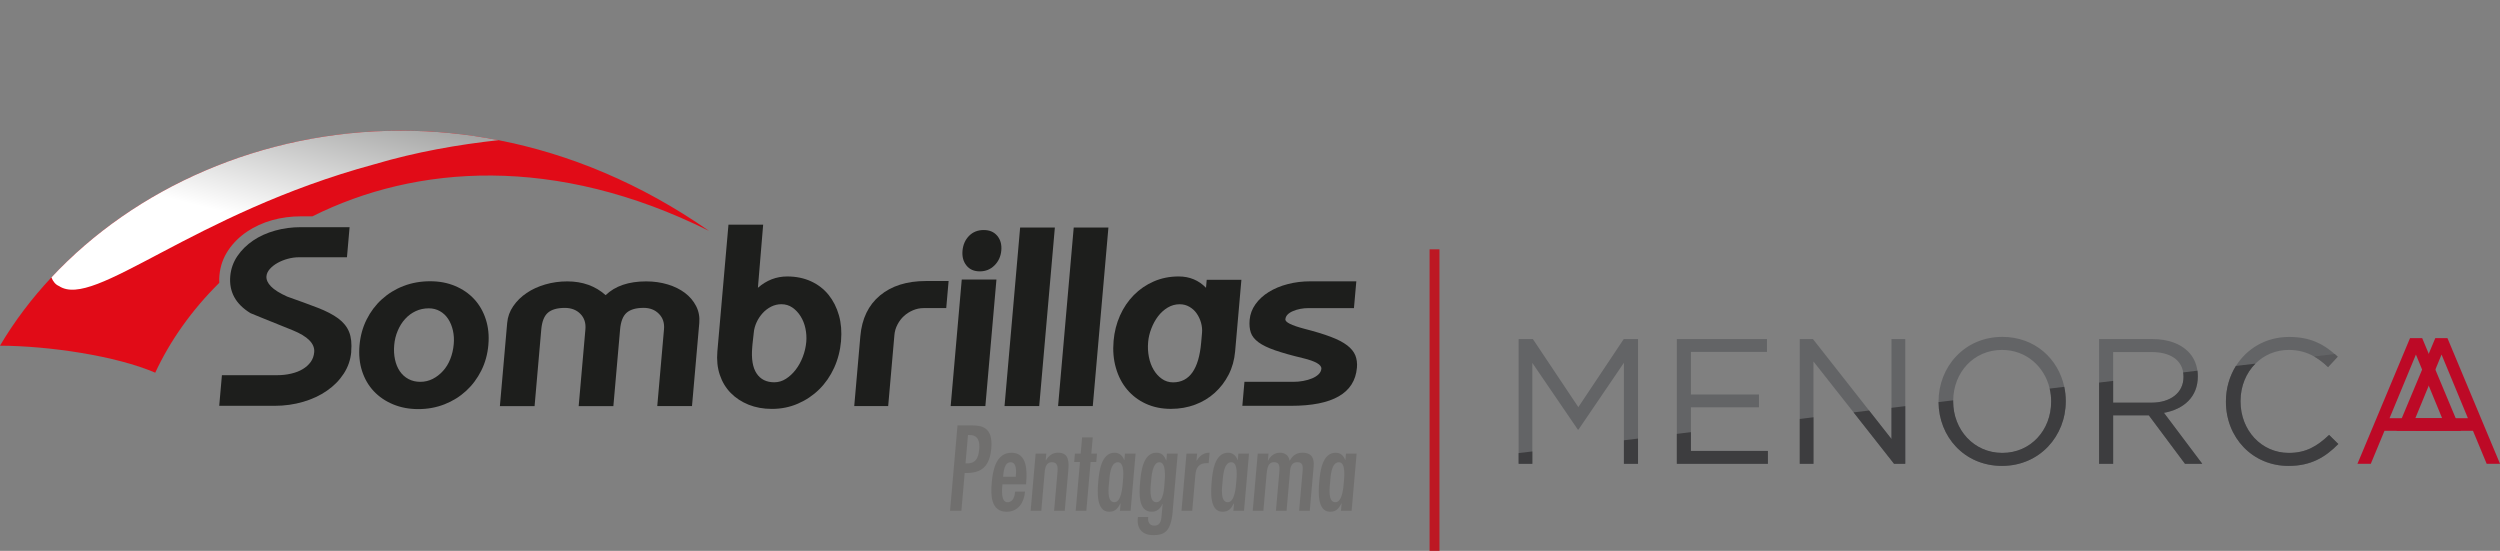
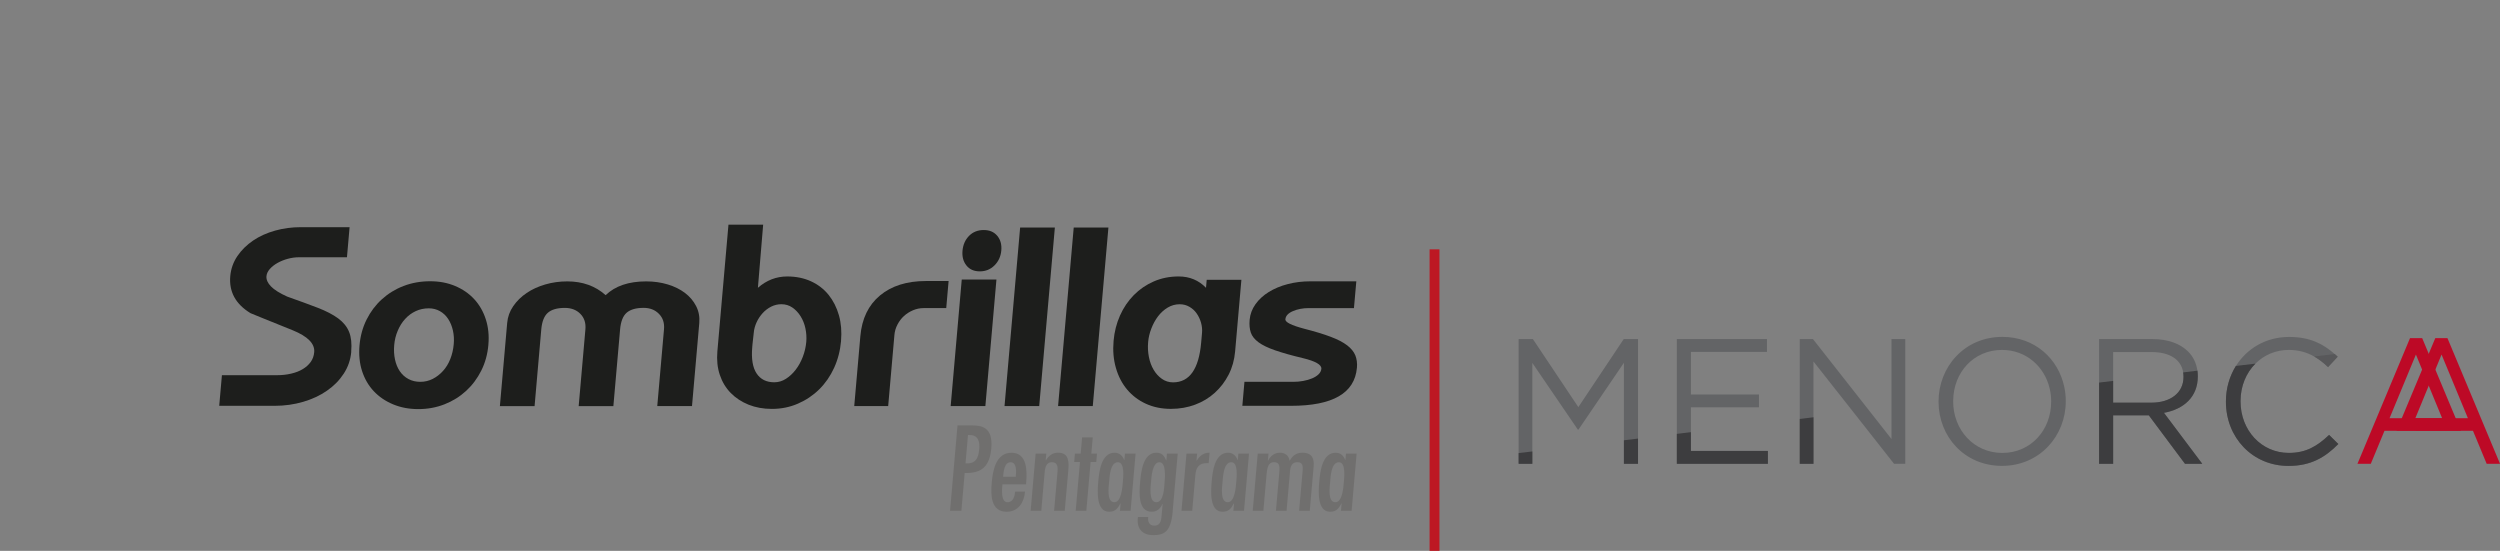
<svg xmlns="http://www.w3.org/2000/svg" viewBox="0 0 760.88 167.65">
  <rect x="0" y="0" width="760.88" height="167.65" fill="#808080" stroke="none" />
  <defs>
    <style>
      .cls-1 {
        stroke: #bd1823;
        stroke-miterlimit: 10;
        stroke-width: 3.01px;
      }

      .cls-1, .cls-2 {
        fill: none;
      }

      .cls-3 {
        clip-path: url(#clippath);
      }

      .cls-2, .cls-4, .cls-5, .cls-6, .cls-7, .cls-8, .cls-9, .cls-10, .cls-11 {
        stroke-width: 0px;
      }

      .cls-12 {
        mix-blend-mode: multiply;
      }

      .cls-13 {
        clip-path: url(#clippath-1);
      }

      .cls-4 {
        fill: url(#Degradado_sin_nombre_8);
      }

      .cls-14 {
        isolation: isolate;
      }

      .cls-5 {
        fill: #636466;
      }

      .cls-6 {
        fill: #706f6e;
      }

      .cls-7 {
        fill: #3d3d3f;
      }

      .cls-8 {
        fill: #58585a;
      }

      .cls-9 {
        fill: #1d1e1c;
      }

      .cls-10 {
        fill: #e10b17;
      }

      .cls-11 {
        fill: #bd0926;
      }
    </style>
    <clipPath id="clippath">
-       <rect class="cls-2" x=".96" width="165.44" height="126.45" />
-     </clipPath>
+       </clipPath>
    <clipPath id="clippath-1">
      <path class="cls-2" d="M121.85,39.78c-42.17.05-80.82,17.47-106.2,44.65.49,1.28,1.27,2.2,2.33,2.64,10.72,7.13,40.48-22.05,95.95-37.07,12.74-3.78,25.56-6,37.79-7.34-9.93-1.94-19.8-2.87-29.49-2.88h-.38Z" />
    </clipPath>
    <linearGradient id="Degradado_sin_nombre_8" data-name="Degradado sin nombre 8" x1="3947.81" y1="-372.56" x2="3948.81" y2="-372.56" gradientTransform="translate(-407017.42 -38351.62) scale(103.12 -103.12)" gradientUnits="userSpaceOnUse">
      <stop offset="0" stop-color="#fff" />
      <stop offset="1" stop-color="#1d1e1c" />
    </linearGradient>
  </defs>
  <g class="cls-14">
    <g id="Layer_2" data-name="Layer 2">
      <g id="Layer_1-2" data-name="Layer 1">
        <g>
          <g>
-             <path class="cls-10" d="M66.79,83.78c.24-2.79,1.16-5.37,2.72-7.67,1.48-2.19,3.4-4.08,5.69-5.62,2.24-1.51,4.81-2.69,7.63-3.48,2.78-.78,5.72-1.17,8.75-1.17h3.51c31.45-15.72,73.95-18.86,120.7,4.43-20.87-14.54-42.62-23.43-64.08-27.61-53.33-10.41-104.78,8.27-136.07,41.77-6,6.41-11.26,13.37-15.65,20.78,14.92.06,35.32,3.08,47.26,8.22,4.5-9.71,11.11-19.06,19.49-27.35-.04-.75-.03-1.51.04-2.29" />
            <g class="cls-12">
              <g class="cls-3">
                <g class="cls-13">
                  <rect class="cls-4" x="40.67" y="-5.63" width="86.03" height="145.24" transform="translate(-1.73 131.76) rotate(-75.85)" />
                </g>
              </g>
            </g>
            <path class="cls-6" d="M289.15,155.47l2.27-26h4.14c2.96,0,6.73.28,6.15,6.96-.46,5.28-2.74,7.72-8.1,7.52l-1.01,11.52h-3.45ZM294.61,132.4l-.75,8.62c2.95.21,3.92-1.42,4.17-4.31.21-2.34-.31-4.31-2.94-4.31h-.48Z" />
            <path class="cls-6" d="M305.09,147.4c-.13,1.45-.55,5.45,1.56,5.45,1.73,0,2.2-1.9,2.32-3.24h3c-.28,3.21-1.95,6.14-5.6,6.14-4.86,0-4.86-5.17-4.53-8.86.31-3.55,1.21-9.1,6-9.1s4.79,5.51,4.48,9.1l-.05.52h-7.17ZM309.16,145.09c.12-1.35.39-4.41-1.58-4.41s-2.16,3.07-2.28,4.41h3.86Z" />
            <path class="cls-6" d="M318.28,140.06h.07c.44-.72.94-1.28,1.52-1.66.62-.41,1.33-.62,2.19-.62,3.45,0,3.28,3.07,3.05,5.72l-1.05,11.96h-3.24l1.05-12.03c.1-1.21.03-2.76-1.69-2.76-2.14,0-2.18,2.45-2.31,3.93l-.95,10.86h-3.24l1.52-17.41h3.24l-.18,2Z" />
            <polygon class="cls-6" points="332.58 133.13 332.15 138.06 333.87 138.06 333.65 140.61 331.93 140.61 330.63 155.47 327.39 155.47 328.69 140.61 326.93 140.61 327.15 138.06 328.91 138.06 329.34 133.13 332.58 133.13" />
            <path class="cls-6" d="M341.06,153.23h-.07c-.79,1.52-1.56,2.52-3.43,2.52-4.03,0-3.54-6.38-3.3-9.21.25-2.9.87-8.75,4.97-8.75,1.51,0,2.43.93,2.91,2.2h.07l.17-1.93h3.24l-1.52,17.41h-3.24l.2-2.24ZM341.73,146.75c.12-1.38.67-6.07-1.5-6.07-2.41,0-2.54,4.65-2.67,6.07-.13,1.45-.81,6.1,1.6,6.1,2.17,0,2.45-4.72,2.57-6.1" />
            <path class="cls-6" d="M356.92,155.6c-.54,6.21-2.5,7.27-5.94,7.27-3.14,0-4.98-1.79-4.7-5.03l.04-.48h3.14c-.18,1.24.22,2.62,1.84,2.62,2.17,0,2.15-2.1,2.29-3.69l.25-2.9h-.07c-.57,1.42-1.73,2.42-3.31,2.35-4.14,0-3.73-5.89-3.47-8.86.24-2.79.73-9.1,4.96-9.1,1.72,0,2.4.96,2.97,2.34l.07-.07.17-2h3.28l-1.54,17.55ZM352.88,140.68c-2.24,0-2.45,4.76-2.56,6-.12,1.31-.75,6.17,1.59,6.17s2.4-4.59,2.53-6c.13-1.42.54-6.17-1.56-6.17" />
            <path class="cls-6" d="M364.17,140.19h.07c.89-1.52,2.11-2.41,3.9-2.41l-.28,3.2-.55-.03c-2.42,0-3.29,1.35-3.49,3.55l-.96,10.96h-3.27l1.52-17.41h3.24l-.19,2.14Z" />
            <path class="cls-6" d="M375.58,153.23h-.07c-.79,1.52-1.56,2.52-3.43,2.52-4.03,0-3.54-6.38-3.3-9.21.25-2.9.87-8.75,4.97-8.75,1.51,0,2.43.93,2.91,2.2h.07l.17-1.93h3.24l-1.52,17.41h-3.24l.2-2.24ZM376.25,146.75c.12-1.38.67-6.07-1.5-6.07-2.41,0-2.54,4.65-2.67,6.07-.13,1.45-.81,6.1,1.6,6.1,2.17,0,2.45-4.72,2.57-6.1" />
            <path class="cls-6" d="M385.86,140.19h.07c.78-1.45,1.97-2.41,3.62-2.41,1.55,0,2.72.89,2.93,2.41h.07c.82-1.52,2.04-2.41,3.8-2.41,3.07,0,3.66,1.89,3.46,4.2l-1.18,13.48h-3.24l1.07-12.2c.11-1.28.05-2.59-1.53-2.59-2.31,0-2.26,2.17-2.39,3.72l-.97,11.07h-3.24l1.04-11.83c.08-1.38.26-2.96-1.6-2.96-2.04,0-2.1,2.24-2.29,3.72l-.97,11.07h-3.24l1.52-17.41h3.28l-.19,2.14Z" />
            <path class="cls-6" d="M408.33,153.23h-.07c-.79,1.52-1.57,2.52-3.43,2.52-4.04,0-3.55-6.38-3.3-9.21.25-2.9.87-8.75,4.97-8.75,1.52,0,2.43.93,2.91,2.2h.07l.17-1.93h3.24l-1.52,17.41h-3.24l.2-2.24ZM409,146.75c.12-1.38.67-6.07-1.5-6.07-2.41,0-2.55,4.65-2.67,6.07-.13,1.45-.81,6.1,1.6,6.1,2.17,0,2.45-4.72,2.57-6.1" />
            <path class="cls-9" d="M106.91,107.05c-.21,2.44-.98,4.66-2.29,6.67-1.32,2.02-3.02,3.76-5.12,5.2-2.09,1.45-4.51,2.58-7.24,3.38-2.74.8-5.61,1.21-8.61,1.21h-16.93l.82-9.32h16.77c1.5,0,2.93-.15,4.27-.47,1.35-.31,2.53-.76,3.53-1.36,1.01-.6,1.82-1.32,2.44-2.18.62-.85.98-1.85,1.08-2.99.23-2.59-1.96-4.81-6.56-6.68-4.1-1.66-7.21-2.91-9.34-3.77-2.13-.85-3.29-1.34-3.49-1.43-4.52-2.75-6.57-6.5-6.16-11.26.2-2.23.92-4.26,2.16-6.1,1.25-1.84,2.85-3.41,4.8-4.74,1.95-1.32,4.18-2.32,6.67-3.02,2.5-.7,5.11-1.05,7.86-1.05h14.83l-.8,9.16h-14.67c-1.09,0-2.2.16-3.35.47-1.14.31-2.17.73-3.1,1.25-.93.52-1.7,1.12-2.33,1.82-.63.7-.98,1.44-1.05,2.21-.09,1.04.36,2.07,1.36,3.11,1,1.03,2.64,2.07,4.93,3.1,3.66,1.3,6.77,2.43,9.33,3.42,2.55.98,4.62,2.06,6.2,3.22,1.58,1.17,2.69,2.54,3.33,4.12.64,1.58.85,3.58.64,6.02" />
            <path class="cls-9" d="M148.64,104.95c-.25,2.85-.97,5.47-2.16,7.84-1.19,2.38-2.73,4.44-4.61,6.17-1.88,1.73-4.07,3.1-6.56,4.08-2.49.98-5.15,1.47-7.99,1.47s-5.35-.48-7.66-1.44c-2.32-.96-4.28-2.29-5.89-4-1.61-1.71-2.8-3.75-3.57-6.13-.77-2.38-1.03-5-.78-7.85.25-2.84.97-5.46,2.16-7.84,1.19-2.38,2.74-4.44,4.65-6.17,1.91-1.73,4.1-3.08,6.59-4.04,2.49-.95,5.18-1.44,8.07-1.44s5.33.48,7.62,1.44c2.29.96,4.23,2.29,5.81,4,1.58,1.7,2.76,3.75,3.53,6.13.77,2.38,1.04,4.97.79,7.76M138.1,104.72c.13-1.45.04-2.84-.26-4.16-.3-1.32-.78-2.48-1.44-3.49-.66-1.01-1.5-1.8-2.51-2.37-1.01-.57-2.14-.86-3.38-.86-1.45,0-2.78.29-4,.86-1.21.57-2.28,1.35-3.2,2.37-.92,1-1.67,2.2-2.25,3.57-.59,1.37-.95,2.84-1.08,4.39-.14,1.55-.06,3.02.24,4.39.29,1.37.78,2.56,1.47,3.57.69,1.01,1.56,1.8,2.63,2.37,1.06.57,2.27.85,3.61.85s2.6-.3,3.77-.89c1.16-.59,2.21-1.4,3.12-2.41.92-1,1.66-2.21,2.22-3.61.56-1.4.92-2.93,1.06-4.58" />
            <path class="cls-9" d="M210.6,123.59h-10.56l2.05-23.37c.17-1.92-.34-3.49-1.54-4.7-1.19-1.21-2.74-1.82-4.65-1.82-2.33,0-4.06.5-5.18,1.48-1.12.98-1.78,2.67-1.99,5.05l-2.05,23.37h-10.56l2.05-23.37c.17-1.92-.34-3.49-1.53-4.7-1.18-1.21-2.77-1.82-4.73-1.82-2.33,0-4.05.5-5.17,1.48-1.12.98-1.79,2.67-2,5.05l-2.04,23.37h-10.56l2.22-25.31c.16-1.87.78-3.57,1.85-5.13,1.07-1.56,2.43-2.89,4.08-4,1.65-1.12,3.54-1.98,5.67-2.6,2.13-.62,4.36-.93,6.69-.93,4.66,0,8.56,1.4,11.68,4.19,2.89-2.79,7-4.19,12.34-4.19,2.33,0,4.52.31,6.57.93,2.04.62,3.79,1.49,5.25,2.6,1.46,1.11,2.58,2.44,3.38,4,.8,1.56,1.12,3.26.96,5.13l-2.22,25.31Z" />
            <path class="cls-9" d="M255.98,103.75c-.26,2.96-.97,5.69-2.12,8.21-1.15,2.51-2.66,4.69-4.53,6.54-1.87,1.84-4.03,3.29-6.48,4.35-2.45,1.07-5.1,1.6-7.95,1.6-2.59,0-4.94-.43-7.07-1.28-2.12-.86-3.94-2.05-5.43-3.57-1.5-1.53-2.61-3.37-3.33-5.52-.72-2.15-.96-4.52-.74-7.11l3.38-38.6h10.56l-1.6,19.22c2.63-2.3,5.61-3.45,8.92-3.45,2.69,0,5.11.5,7.25,1.48,2.14.99,3.92,2.36,5.34,4.12,1.42,1.77,2.47,3.84,3.15,6.23.67,2.38.88,4.98.64,7.78M245.39,104.1c.12-1.4.03-2.78-.26-4.16-.29-1.37-.79-2.6-1.47-3.69-.68-1.09-1.52-1.97-2.5-2.65-.98-.67-2.09-1.01-3.35-1.01-1.09,0-2.13.25-3.11.74-.98.5-1.84,1.15-2.59,1.98-.75.83-1.37,1.75-1.84,2.79-.48,1.04-.77,2.1-.86,3.18l-.39,3.5-.07.85c-.31,3.57.13,6.25,1.33,8.04,1.19,1.79,2.99,2.68,5.38,2.68,1.25,0,2.43-.35,3.53-1.05,1.1-.7,2.09-1.61,2.97-2.76.88-1.13,1.6-2.44,2.17-3.92.57-1.47.92-2.99,1.06-4.54" />
            <path class="cls-9" d="M287.99,93.77h-6.91c-1.09,0-2.15.22-3.2.66-1.05.45-1.97,1.03-2.76,1.75-.79.73-1.45,1.59-1.97,2.6-.53,1.01-.84,2.06-.93,3.15l-1.9,21.66h-10.33l1.86-21.28c.47-5.33,2.46-9.46,5.98-12.39,3.52-2.92,8.17-4.39,13.97-4.39h6.91l-.72,8.23Z" />
            <path class="cls-9" d="M299.9,123.59h-10.56l3.37-38.52h10.56l-3.37,38.52ZM304.75,76.23c-.16,1.81-.85,3.32-2.07,4.54-1.22,1.22-2.71,1.82-4.47,1.82s-3.12-.59-4.07-1.79c-.96-1.18-1.36-2.69-1.2-4.5.16-1.81.82-3.31,1.98-4.5,1.17-1.19,2.66-1.79,4.47-1.79s3.13.59,4.12,1.75c.98,1.17,1.4,2.65,1.24,4.47" />
            <polygon class="cls-9" points="316.29 123.59 305.73 123.59 310.48 69.24 321.05 69.24 316.29 123.59" />
            <polygon class="cls-9" points="332.59 123.59 322.03 123.59 326.79 69.24 337.35 69.24 332.59 123.59" />
            <path class="cls-9" d="M375.91,106.97c-.23,2.59-.89,4.95-1.98,7.07-1.09,2.12-2.49,3.95-4.21,5.51-1.72,1.55-3.71,2.76-5.99,3.61-2.27.85-4.73,1.28-7.37,1.28-2.8,0-5.33-.52-7.59-1.55-2.27-1.04-4.17-2.48-5.72-4.32-1.55-1.84-2.69-4.03-3.42-6.58-.74-2.54-.97-5.29-.71-8.25.24-2.75.89-5.31,1.95-7.7,1.06-2.38,2.46-4.45,4.2-6.22,1.73-1.76,3.76-3.15,6.07-4.16,2.31-1.01,4.84-1.52,7.59-1.52,3.31,0,6.08,1.15,8.32,3.45l.21-2.44h10.56l-1.91,21.82ZM365.84,101.3c.09-1.04-.02-2.07-.31-3.11-.3-1.04-.74-1.97-1.32-2.79-.57-.83-1.31-1.5-2.2-2.02-.89-.52-1.88-.78-2.98-.78-1.3,0-2.51.34-3.64,1.01-1.13.68-2.1,1.56-2.93,2.65-.82,1.08-1.5,2.32-2.03,3.69-.54,1.37-.87,2.76-.99,4.15-.14,1.56-.06,3.07.23,4.54.29,1.48.77,2.78,1.45,3.92.68,1.14,1.52,2.06,2.53,2.76,1,.7,2.13,1.05,3.38,1.05,4.99,0,7.85-4.04,8.55-12.12l.26-2.95Z" />
            <path class="cls-9" d="M412.98,111.94c-.68,7.72-7.36,11.57-20.04,11.57h-14.83l.64-7.3h14.83c1.04,0,2.05-.08,3.05-.27,1-.18,1.9-.44,2.71-.78.8-.33,1.46-.75,1.97-1.24.51-.49.79-1.05.85-1.67.11-1.25-1.79-2.33-5.69-3.27-3.45-.82-6.25-1.62-8.41-2.37-2.16-.75-3.84-1.56-5.03-2.44-1.19-.88-1.97-1.86-2.34-2.95-.37-1.09-.49-2.38-.36-3.88.15-1.71.74-3.28,1.77-4.74,1.03-1.45,2.38-2.69,4.05-3.73,1.67-1.03,3.59-1.84,5.76-2.4,2.17-.57,4.47-.85,6.91-.85h13.98l-.72,8.15h-13.74c-1.81,0-3.43.31-4.86.93-1.43.62-2.19,1.45-2.27,2.48-.08.88,1.83,1.84,5.73,2.87,3.24.83,5.92,1.64,8.05,2.45,2.13.8,3.8,1.67,5.02,2.6,1.21.93,2.04,1.96,2.49,3.06.44,1.12.61,2.37.49,3.77" />
            <line class="cls-1" x1="436.6" y1="75.88" x2="436.6" y2="167.65" />
          </g>
          <g>
            <g>
-               <path class="cls-11" d="M733.49,102.92h3.71l11.79,28.18-23.27.02-4.16,10.03h-4.06l15.99-38.23ZM743.26,127.27l-7.97-19.36-8.02,19.36h15.98Z" />
+               <path class="cls-11" d="M733.49,102.92h3.71l11.79,28.18-23.27.02-4.16,10.03h-4.06ZM743.26,127.27l-7.97-19.36-8.02,19.36h15.98Z" />
              <path class="cls-11" d="M760.88,141.15h-4.06l-4.16-10.03-23.27-.02,11.79-28.18h3.71l15.99,38.23ZM751.11,127.27l-8.02-19.36-7.97,19.36h15.99Z" />
              <polygon class="cls-5" points="494.19 103.19 480.37 123.91 466.53 103.19 462.2 103.19 462.2 141.15 466.37 141.15 466.37 110.46 480.21 130.74 480.42 130.74 494.24 110.41 494.24 141.15 498.53 141.15 498.53 103.19 494.19 103.19" />
              <polygon class="cls-5" points="514.63 137.24 514.63 123.96 535.34 123.96 535.34 120.06 514.63 120.06 514.63 107.1 537.78 107.1 537.78 103.19 510.35 103.19 510.35 141.15 538.06 141.15 538.06 137.24 514.63 137.24" />
              <polygon class="cls-5" points="575.68 103.19 575.68 133.62 568.86 124.94 551.77 103.19 547.76 103.19 547.76 141.15 551.93 141.15 551.93 110.02 564.14 125.51 576.45 141.15 579.87 141.15 579.87 103.19 575.68 103.19" />
            </g>
            <g>
              <path class="cls-5" d="M628.26,117.73c-1.81-8.52-8.93-15.2-18.85-15.2-11.54,0-19.41,9.17-19.41,19.64v.2c.05,10.42,7.8,19.42,19.31,19.42s19.41-9.16,19.41-19.63v-.11c0-1.48-.15-2.93-.46-4.33M624.27,122.28c0,8.62-6.18,15.57-14.86,15.57s-14.96-7.04-14.96-15.67v-.11c0-.07,0-.15.01-.23.1-8.52,6.24-15.34,14.85-15.34,7.32,0,12.94,5.02,14.52,11.77.29,1.25.45,2.57.45,3.91v.1Z" />
              <path class="cls-5" d="M658.6,125.65c5.96-1.09,10.3-4.77,10.3-11.06v-.11c0-.57-.04-1.12-.11-1.66-.33-2.3-1.32-4.33-2.82-5.82-2.38-2.38-6.13-3.8-10.79-3.8h-16.32v37.96h4.28v-14.75h10.85l11.01,14.75h5.26l-11.66-15.51ZM643.14,122.55v-15.4h11.72c5.54,0,8.99,2.3,9.6,6.19.07.42.1.84.1,1.29v.11c0,4.88-4.06,7.81-9.75,7.81h-11.66Z" />
              <path class="cls-5" d="M708.86,132.37c-3.64,3.47-7.05,5.48-12.26,5.48-8.35,0-14.69-6.88-14.69-15.67v-.11c0-4.55,1.71-8.58,4.53-11.39,2.6-2.61,6.13-4.18,10.16-4.18,3.03,0,5.53.75,7.72,2,1.53.87,2.9,1.96,4.22,3.22l2.93-3.15c-.3-.29-.6-.55-.91-.82-3.55-3.12-7.55-5.2-13.89-5.2-7.05,0-12.85,3.54-16.17,8.85-1.94,3.1-3.03,6.82-3.03,10.79v.1c0,10.9,8.08,19.53,19.04,19.53,6.88,0,11.22-2.66,15.18-6.67l-2.82-2.77Z" />
              <polygon class="cls-7" points="462.2 137.89 466.37 137.4 466.37 141.15 462.2 141.15 462.2 137.89" />
              <polygon class="cls-7" points="494.24 134 498.53 133.48 498.53 141.15 494.24 141.15 494.24 134" />
              <polygon class="cls-7" points="514.63 137.24 538.06 137.24 538.06 141.15 510.35 141.15 510.35 132.05 514.63 131.53 514.63 137.24" />
              <polygon class="cls-7" points="547.76 127.51 551.93 127 551.93 141.15 547.76 141.15 547.76 127.51" />
-               <polygon class="cls-7" points="579.87 123.61 579.87 141.15 576.45 141.15 564.14 125.51 568.86 124.94 575.68 133.62 575.68 124.12 579.87 123.61" />
-               <path class="cls-7" d="M628.72,122.06v.11c0,10.47-7.87,19.63-19.41,19.63s-19.26-9-19.31-19.42l4.46-.54c-.01.07-.01.15-.01.22v.11c0,8.62,6.29,15.67,14.96,15.67s14.86-6.94,14.86-15.57v-.1c0-1.34-.15-2.66-.45-3.91l4.44-.53c.31,1.4.46,2.85.46,4.33" />
              <path class="cls-7" d="M670.26,141.15h-5.26l-11.01-14.75h-10.85v14.75h-4.28v-24.71l4.28-.52v6.63h11.66c5.69,0,9.75-2.93,9.75-7.81v-.11c0-.45-.03-.88-.1-1.29l4.34-.53c.07.54.11,1.09.11,1.66v.11c0,6.29-4.35,9.98-10.3,11.06l11.66,15.51Z" />
              <path class="cls-8" d="M708.54,111.71c-1.31-1.25-2.69-2.35-4.21-3.22l6.24-.75c.31.28.61.54.91.83l-2.93,3.15Z" />
              <path class="cls-7" d="M711.68,135.13c-3.96,4.01-8.3,6.67-15.18,6.67-10.95,0-19.04-8.62-19.04-19.53v-.1c0-3.97,1.1-7.69,3.03-10.79l5.95-.71c-2.82,2.81-4.53,6.84-4.53,11.39v.11c0,8.79,6.34,15.67,14.69,15.67,5.21,0,8.62-2.01,12.26-5.48l2.82,2.77Z" />
            </g>
          </g>
        </g>
      </g>
    </g>
  </g>
</svg>